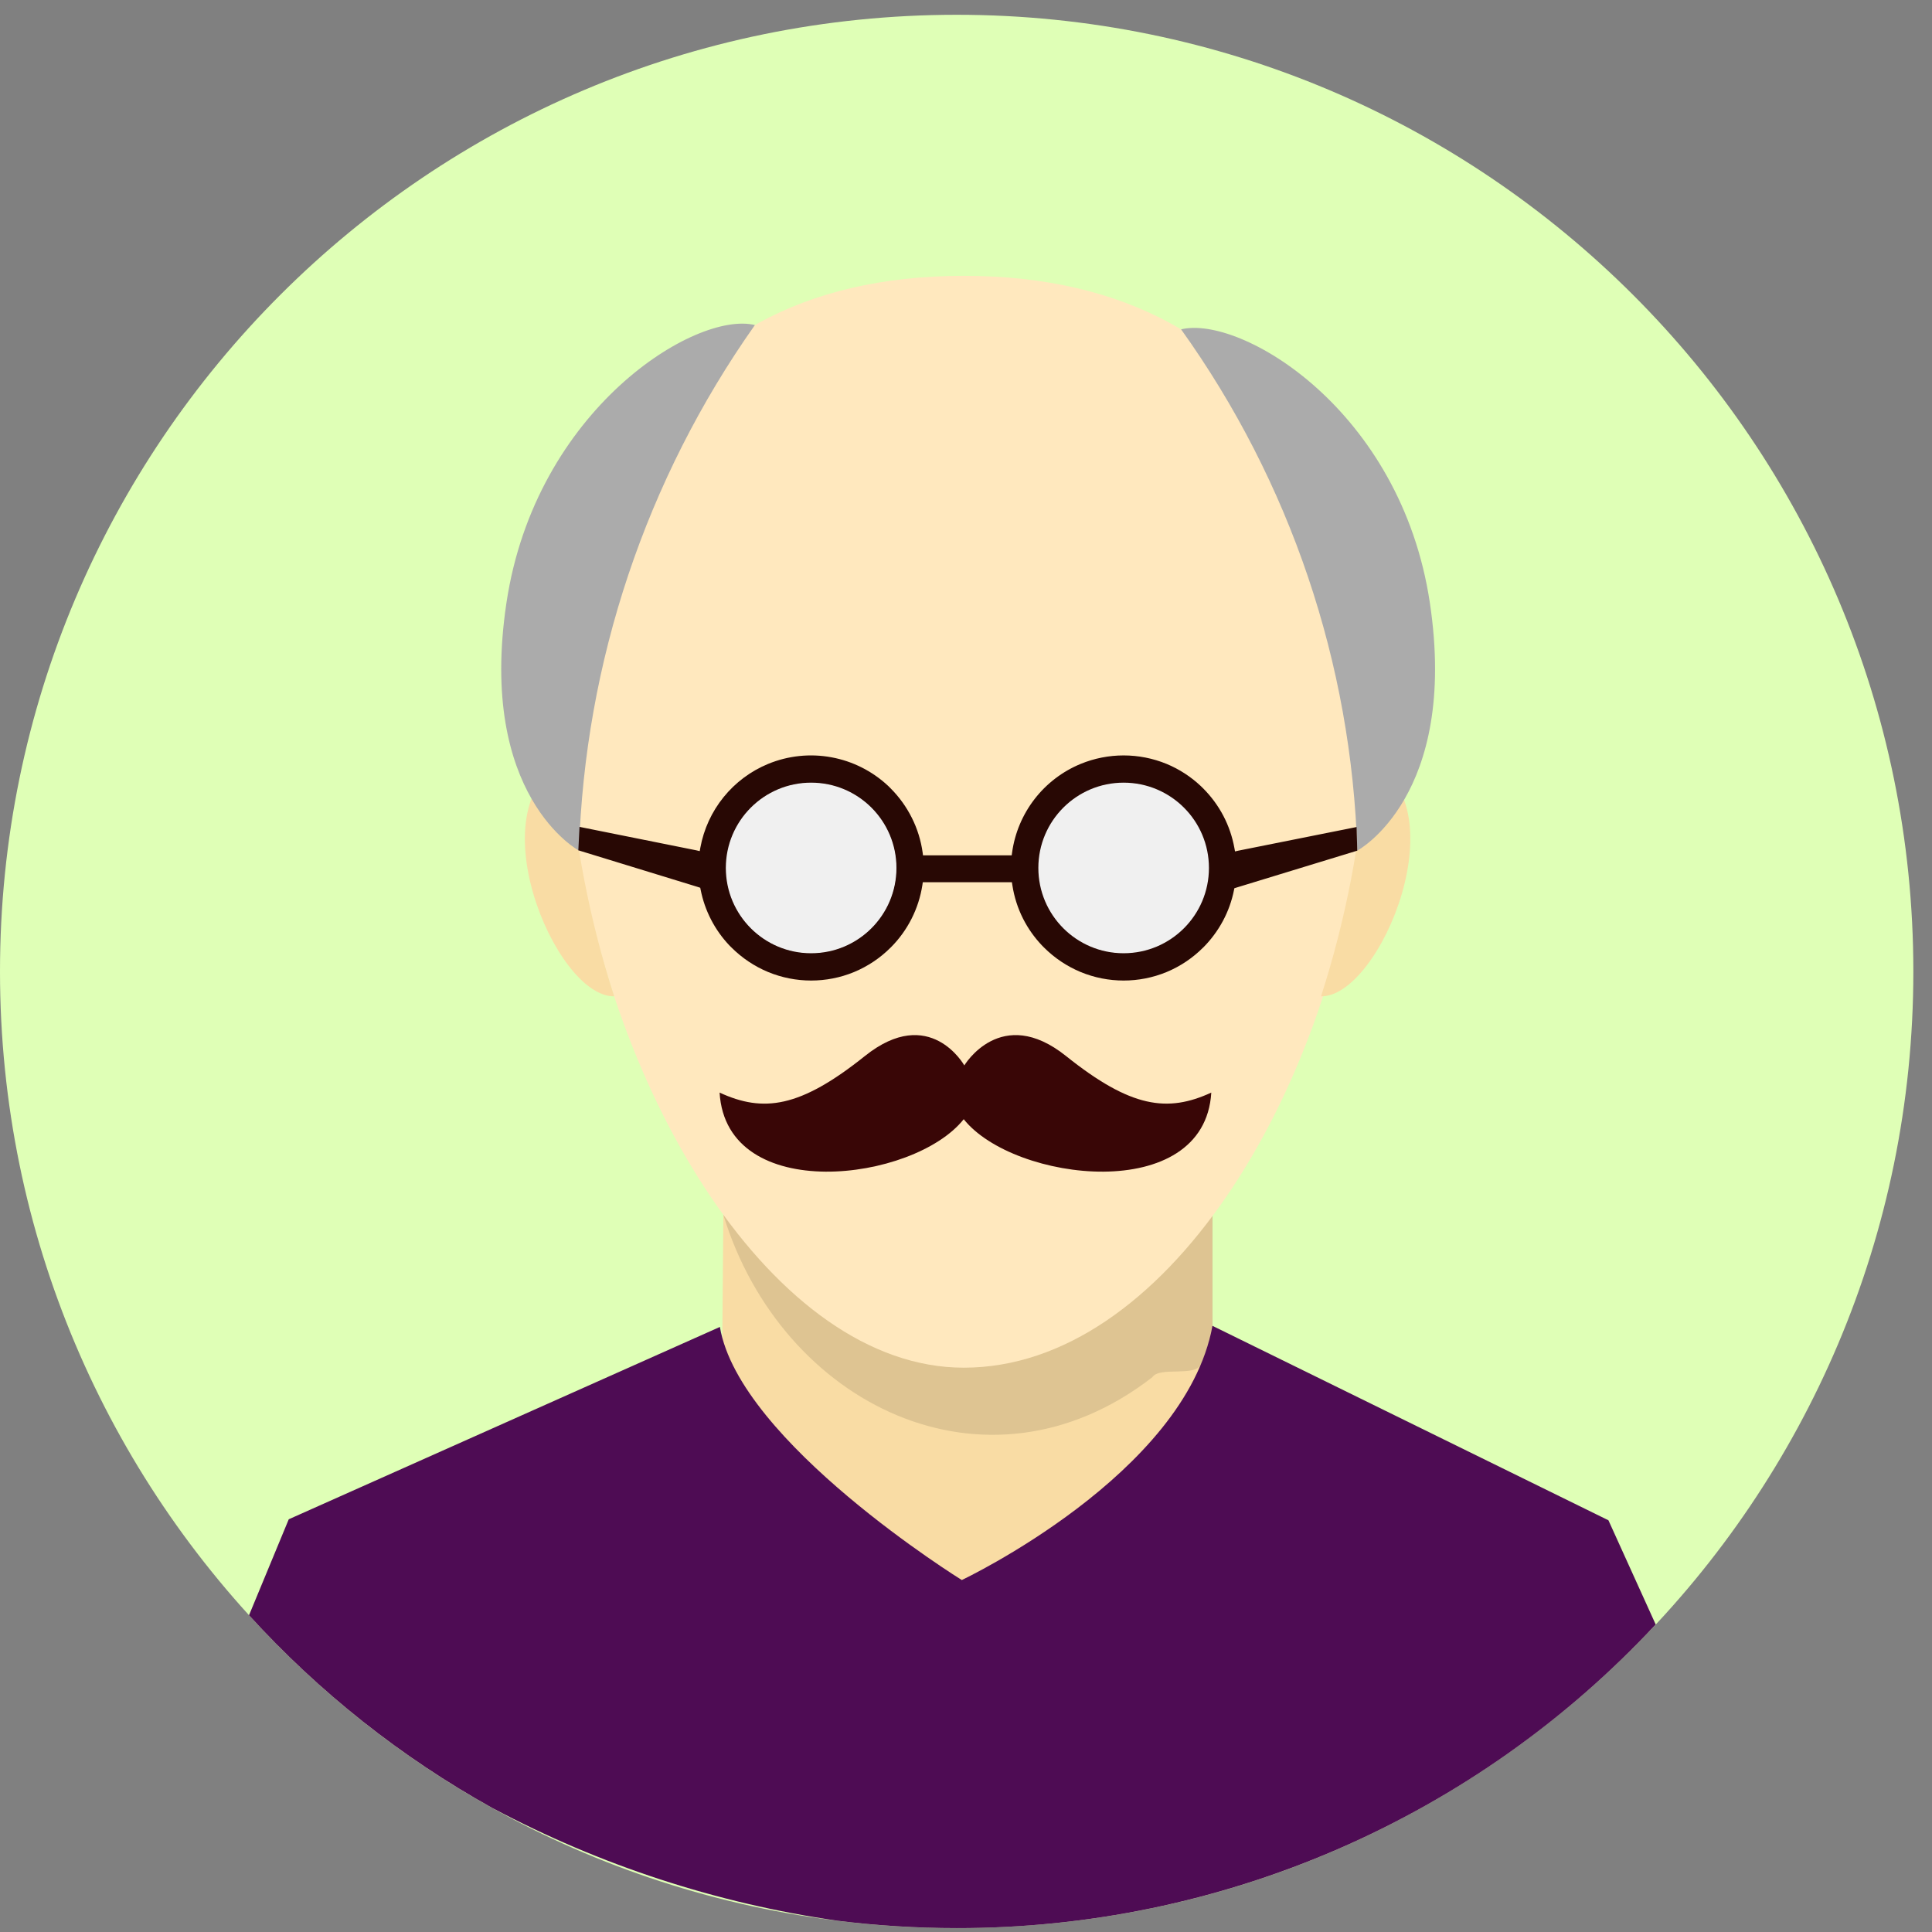
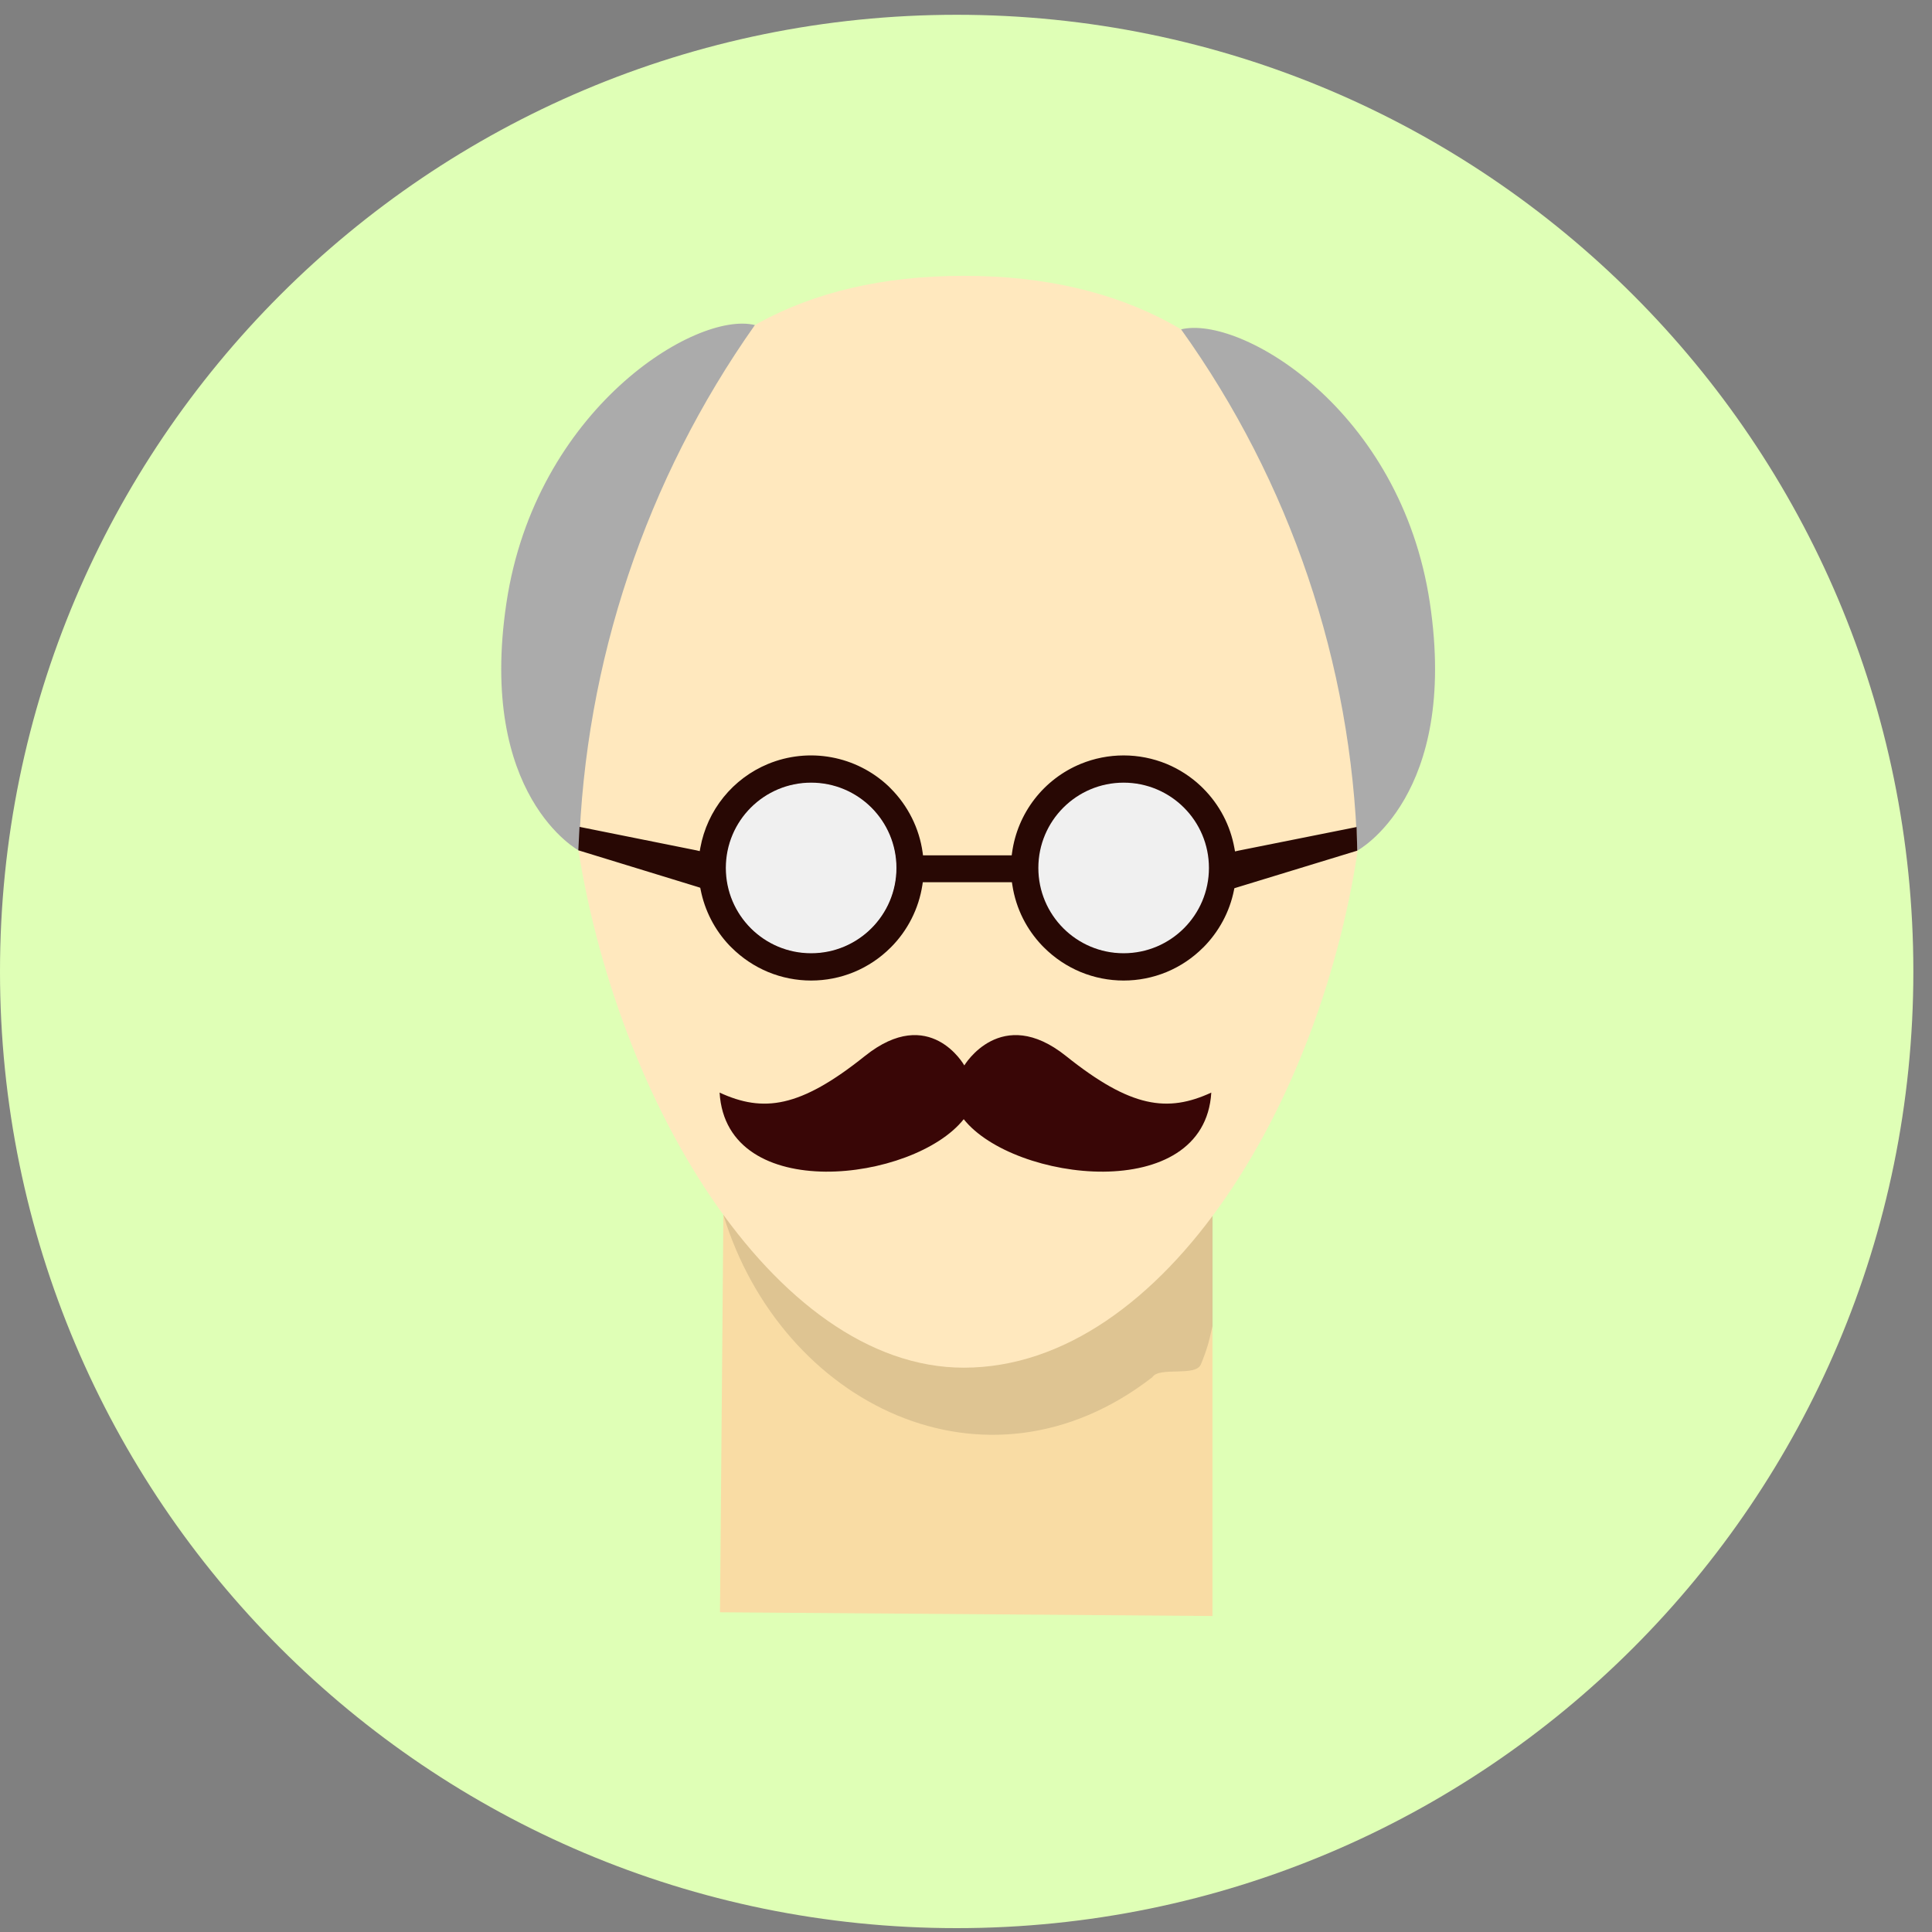
<svg xmlns="http://www.w3.org/2000/svg" width="78" height="78" viewBox="0 0 78 78" fill="none">
  <rect x="0" y="0" width="78" height="78" fill="#808080" stroke="none" />
  <path d="M38.623 77.844C59.955 77.844 77.247 60.551 77.247 39.22C77.247 17.889 59.955 0.597 38.623 0.597C17.292 0.597 0 17.889 0 39.22C0 60.551 17.292 77.844 38.623 77.844Z" fill="#DFFFB6" />
  <path fill-rule="evenodd" clip-rule="evenodd" d="M29.206 48.817L48.951 49.096V65.243L29.068 65.092L29.206 48.817Z" fill="#F9DCA4" />
-   <path fill-rule="evenodd" clip-rule="evenodd" d="M66.845 65.585C63.236 69.458 58.867 72.546 54.011 74.655C49.156 76.764 43.917 77.849 38.623 77.843C37.02 77.843 35.418 77.744 33.827 77.547C28.948 76.848 24.227 75.307 19.874 72.992C16.201 70.948 12.884 68.32 10.054 65.211L11.658 61.337L29.064 53.572C29.845 58.225 38.831 63.79 38.831 63.79C38.831 63.79 47.855 59.525 48.95 53.527L64.937 61.378L66.845 65.585Z" fill="#4E0C54" />
  <path opacity="0.11" fill-rule="evenodd" clip-rule="evenodd" d="M48.955 49.068V53.542C48.901 53.716 48.862 53.947 48.786 54.225C48.702 54.517 48.6 54.804 48.482 55.084C48.27 55.595 46.801 55.162 46.522 55.602C39.804 60.807 31.538 56.687 29.204 49.046L48.955 49.068Z" fill="black" />
  <path fill-rule="evenodd" clip-rule="evenodd" d="M38.91 11.136C65.51 11.136 55.143 55.217 38.91 55.217C23.578 55.217 12.309 11.136 38.91 11.136Z" fill="#FFE8BE" />
-   <path fill-rule="evenodd" clip-rule="evenodd" d="M22.955 30.652C19.118 32.327 22.38 40.26 24.795 40.224C23.794 37.12 23.176 33.906 22.955 30.652ZM55.173 30.652C59.01 32.325 55.748 40.26 53.334 40.224C54.335 37.12 54.953 33.906 55.173 30.652Z" fill="#F9DCA4" />
  <path fill-rule="evenodd" clip-rule="evenodd" d="M23.374 34.342C23.374 34.342 19.274 32.147 20.447 24.335C21.619 16.522 28.088 12.536 30.477 13.123C26.082 19.347 23.611 26.725 23.374 34.342ZM54.798 34.342C54.798 34.342 58.898 32.147 57.727 24.335C56.555 16.522 50.074 12.71 47.684 13.297C52.091 19.451 54.567 26.776 54.798 34.342Z" fill="#ABABAB" />
  <path fill-rule="evenodd" clip-rule="evenodd" d="M38.908 45.185C36.896 47.719 29.325 48.656 29.052 44.111C30.817 44.924 32.296 44.733 34.92 42.633C37.545 40.534 38.932 43.014 38.932 43.014C38.932 43.014 40.411 40.534 43.036 42.633C45.659 44.733 47.138 44.923 48.903 44.111C48.63 48.656 40.921 47.719 38.908 45.185Z" fill="#390606" />
-   <path d="M32.748 39.025C34.948 39.025 36.731 37.242 36.731 35.042C36.731 32.842 34.948 31.058 32.748 31.058C30.547 31.058 28.764 32.842 28.764 35.042C28.764 37.242 30.547 39.025 32.748 39.025Z" fill="#E6E6E6" />
  <path fill-rule="evenodd" clip-rule="evenodd" d="M45.364 38.466C47.467 37.781 47.092 38.034 46.675 38.206C44.902 38.466 44.458 38.373 44.055 38.206C44.47 38.378 44.915 38.466 45.364 38.466ZM54.77 33.389L49.998 34.343L49.861 34.374L49.836 34.237C49.754 33.785 49.605 33.347 49.392 32.94C49.178 32.531 48.902 32.157 48.576 31.83L48.479 31.735C48.078 31.357 47.611 31.054 47.101 30.842C45.988 30.384 44.739 30.384 43.626 30.842C42.893 31.145 42.253 31.634 41.768 32.261C41.283 32.888 40.97 33.631 40.861 34.417L40.845 34.533H37.264L37.249 34.417C37.181 33.931 37.035 33.46 36.816 33.022C36.596 32.581 36.307 32.179 35.959 31.83L35.864 31.735C35.226 31.136 34.429 30.732 33.568 30.574C32.707 30.415 31.818 30.508 31.009 30.842C30.307 31.132 29.689 31.594 29.212 32.184C28.734 32.775 28.412 33.476 28.275 34.223L28.25 34.362L28.113 34.33L23.397 33.383L23.349 34.329L28.196 35.816L28.271 35.842L28.286 35.916C28.452 36.764 28.856 37.547 29.451 38.173L29.534 38.255C29.957 38.678 30.459 39.013 31.011 39.243C32.122 39.701 33.37 39.702 34.481 39.244C35.033 39.014 35.535 38.679 35.957 38.256L35.959 38.255L35.96 38.254C36.644 37.571 37.092 36.687 37.239 35.731L37.256 35.617H40.853L40.871 35.731C40.943 36.206 41.089 36.666 41.306 37.094C41.506 37.487 41.762 37.849 42.066 38.169L42.151 38.255C42.574 38.678 43.076 39.013 43.628 39.243C44.739 39.701 45.987 39.702 47.098 39.244C47.65 39.014 48.151 38.679 48.573 38.256L48.576 38.255C48.891 37.939 49.159 37.578 49.371 37.184C49.581 36.793 49.732 36.373 49.819 35.938L49.834 35.861L49.909 35.837L54.797 34.343L54.769 33.392L54.77 33.389ZM34.057 31.877C34.456 32.042 34.819 32.281 35.129 32.582H35.131L35.171 32.62C35.813 33.263 36.174 34.133 36.174 35.041C36.174 35.95 35.813 36.821 35.171 37.463L35.169 37.465C34.526 38.107 33.656 38.467 32.748 38.467C31.84 38.467 30.97 38.107 30.328 37.465L30.288 37.425V37.423C29.988 37.113 29.749 36.749 29.584 36.35C29.238 35.512 29.238 34.571 29.584 33.733C29.932 32.893 30.599 32.226 31.439 31.878C32.277 31.531 33.219 31.53 34.057 31.877ZM47.691 32.717C47.505 32.532 47.299 32.369 47.076 32.233C46.577 31.929 46.006 31.764 45.422 31.753C44.839 31.743 44.263 31.888 43.753 32.174C43.532 32.299 43.326 32.449 43.138 32.62C43.028 32.721 42.925 32.83 42.83 32.945C42.632 33.184 42.469 33.449 42.346 33.733C42.299 33.84 42.258 33.949 42.223 34.06C42.124 34.378 42.074 34.709 42.075 35.041C42.075 35.149 42.081 35.257 42.091 35.363C42.124 35.703 42.21 36.036 42.346 36.35C42.39 36.452 42.439 36.552 42.493 36.649C42.641 36.912 42.825 37.154 43.038 37.368V37.37L43.092 37.423L43.117 37.445L43.138 37.465C43.241 37.559 43.35 37.647 43.463 37.728C43.727 37.916 44.018 38.063 44.326 38.165C44.905 38.356 45.526 38.383 46.12 38.243C46.714 38.102 47.257 37.8 47.689 37.37L47.693 37.368L47.756 37.303C48.343 36.68 48.666 35.853 48.654 34.996C48.642 34.14 48.298 33.322 47.693 32.715L47.691 32.717Z" fill="#280804" />
  <path d="M45.364 38.485C47.266 38.485 48.808 36.943 48.808 35.041C48.808 33.139 47.266 31.598 45.364 31.598C43.463 31.598 41.921 33.139 41.921 35.041C41.921 36.943 43.463 38.485 45.364 38.485Z" fill="#F0F0F0" />
  <path d="M32.747 38.485C34.649 38.485 36.191 36.943 36.191 35.041C36.191 33.139 34.649 31.598 32.747 31.598C30.846 31.598 29.304 33.139 29.304 35.041C29.304 36.943 30.846 38.485 32.747 38.485Z" fill="#F0F0F0" />
</svg>